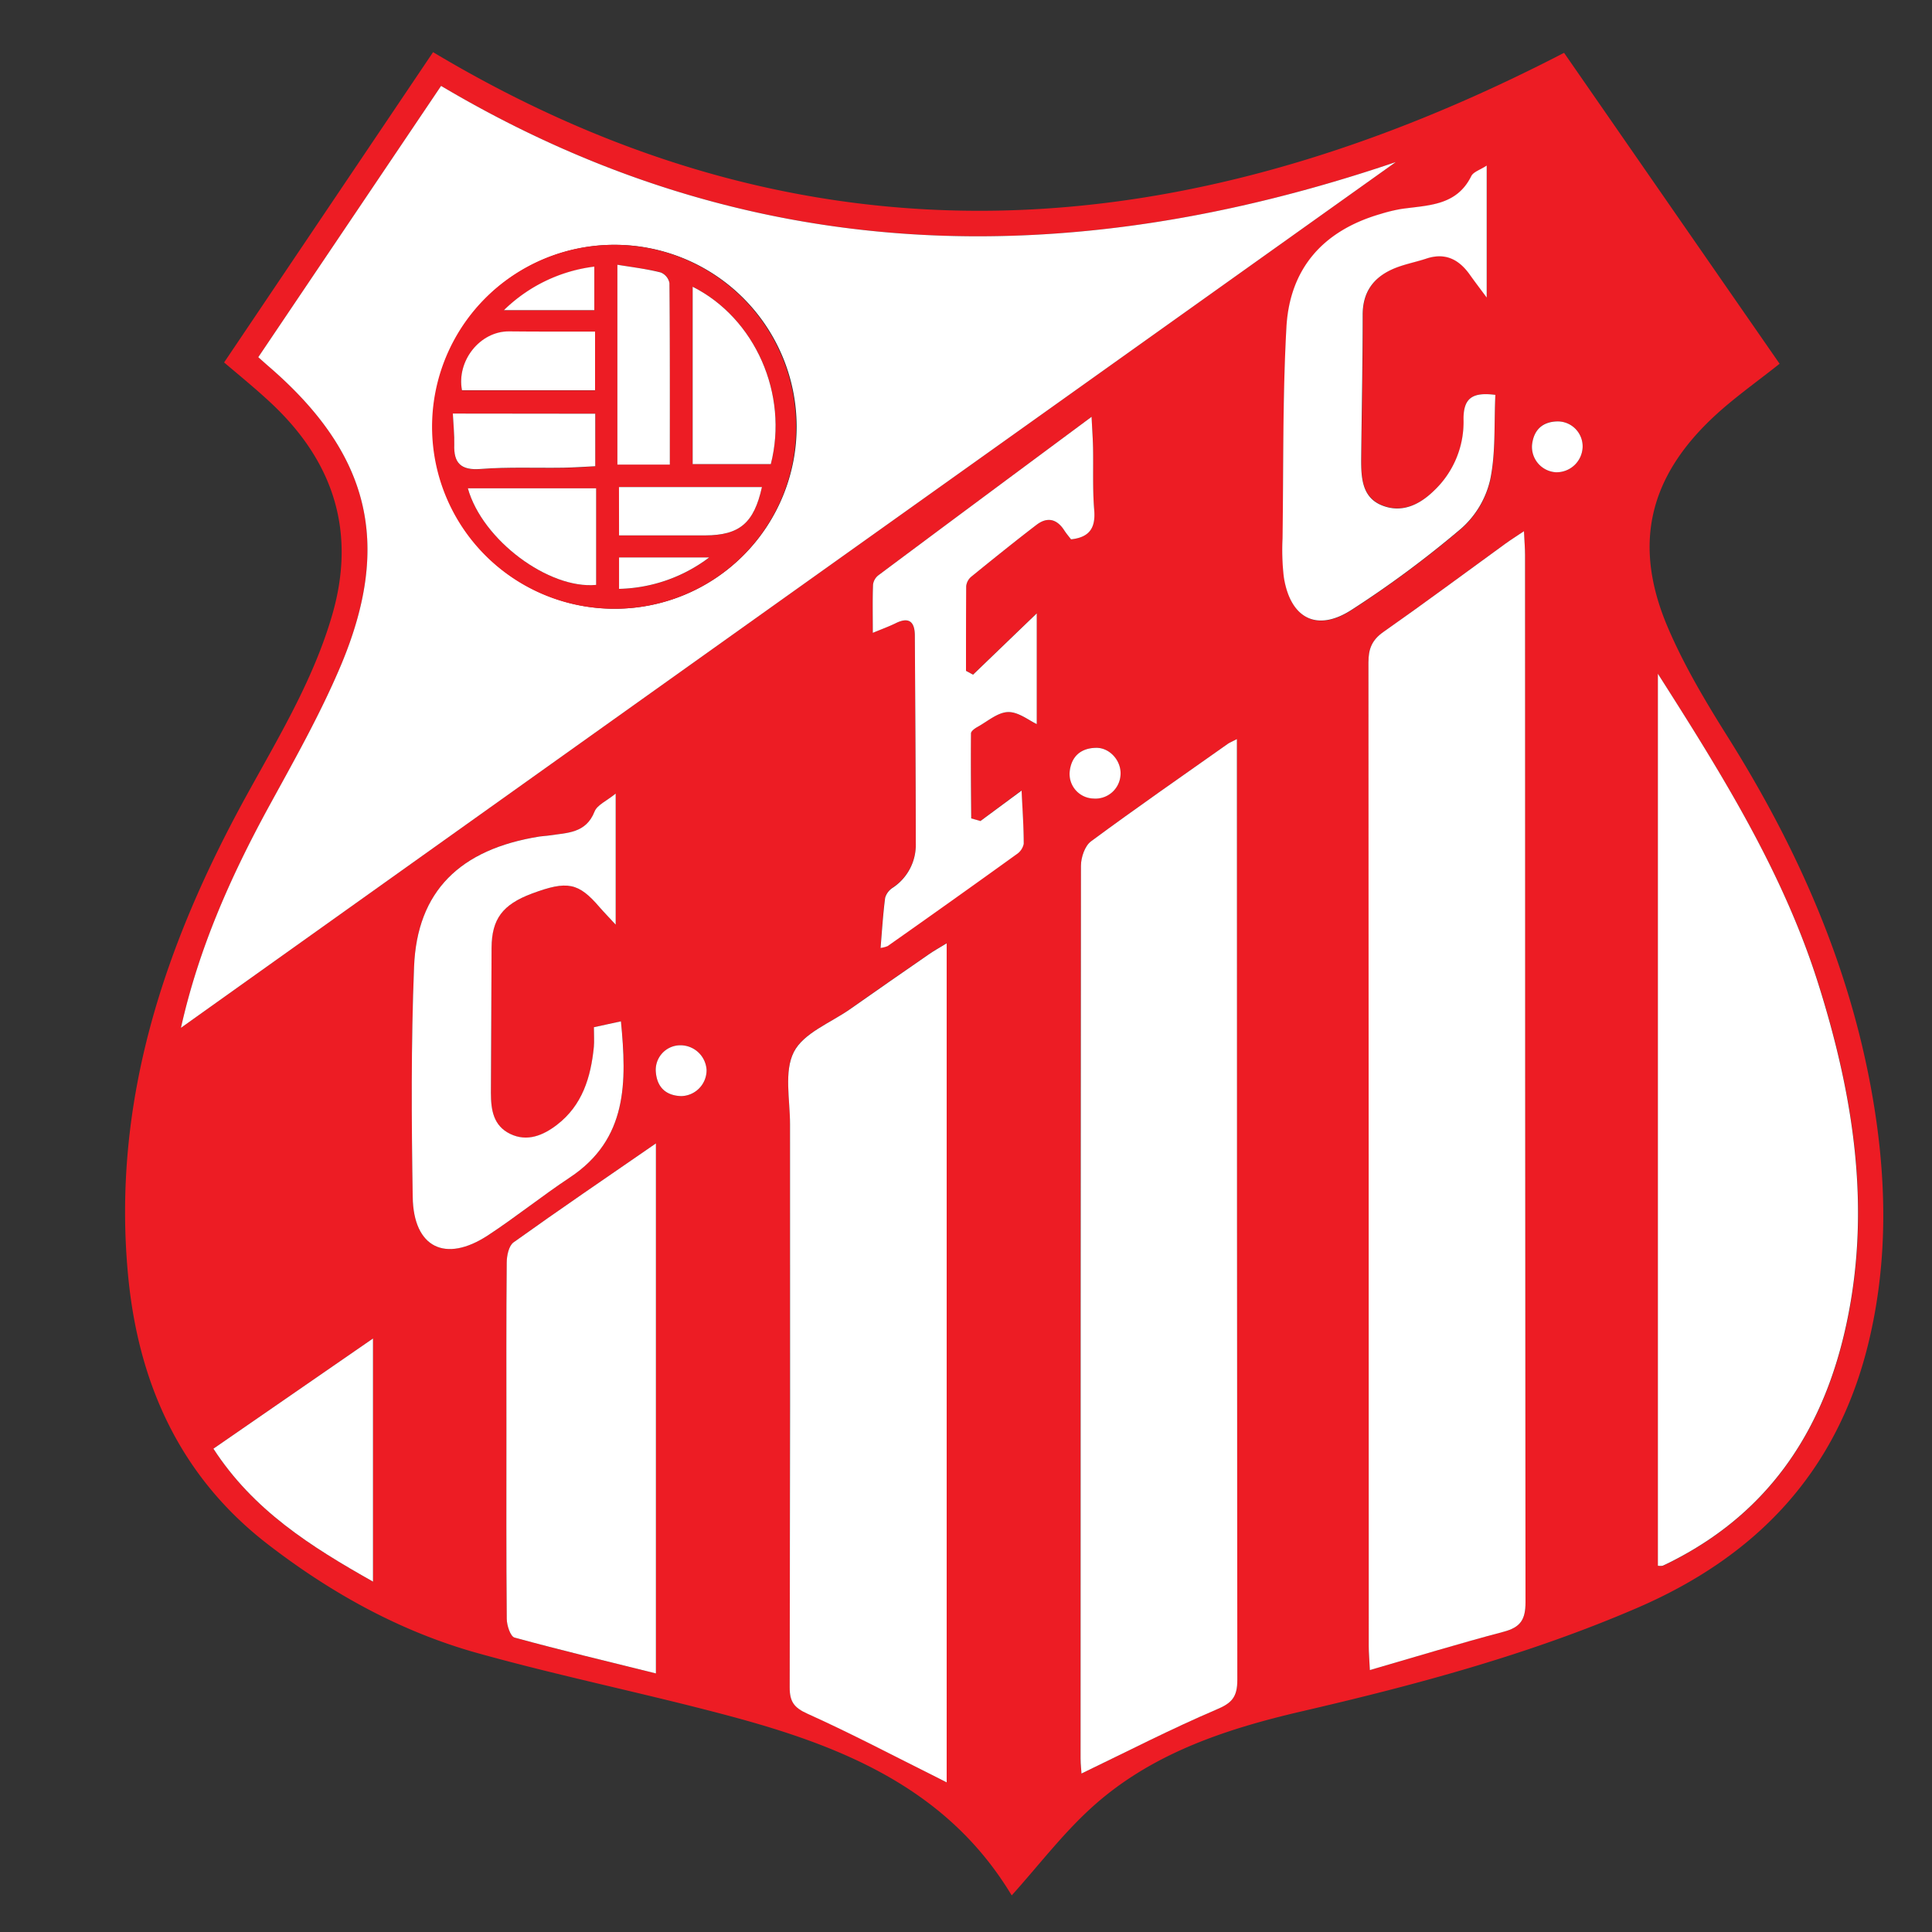
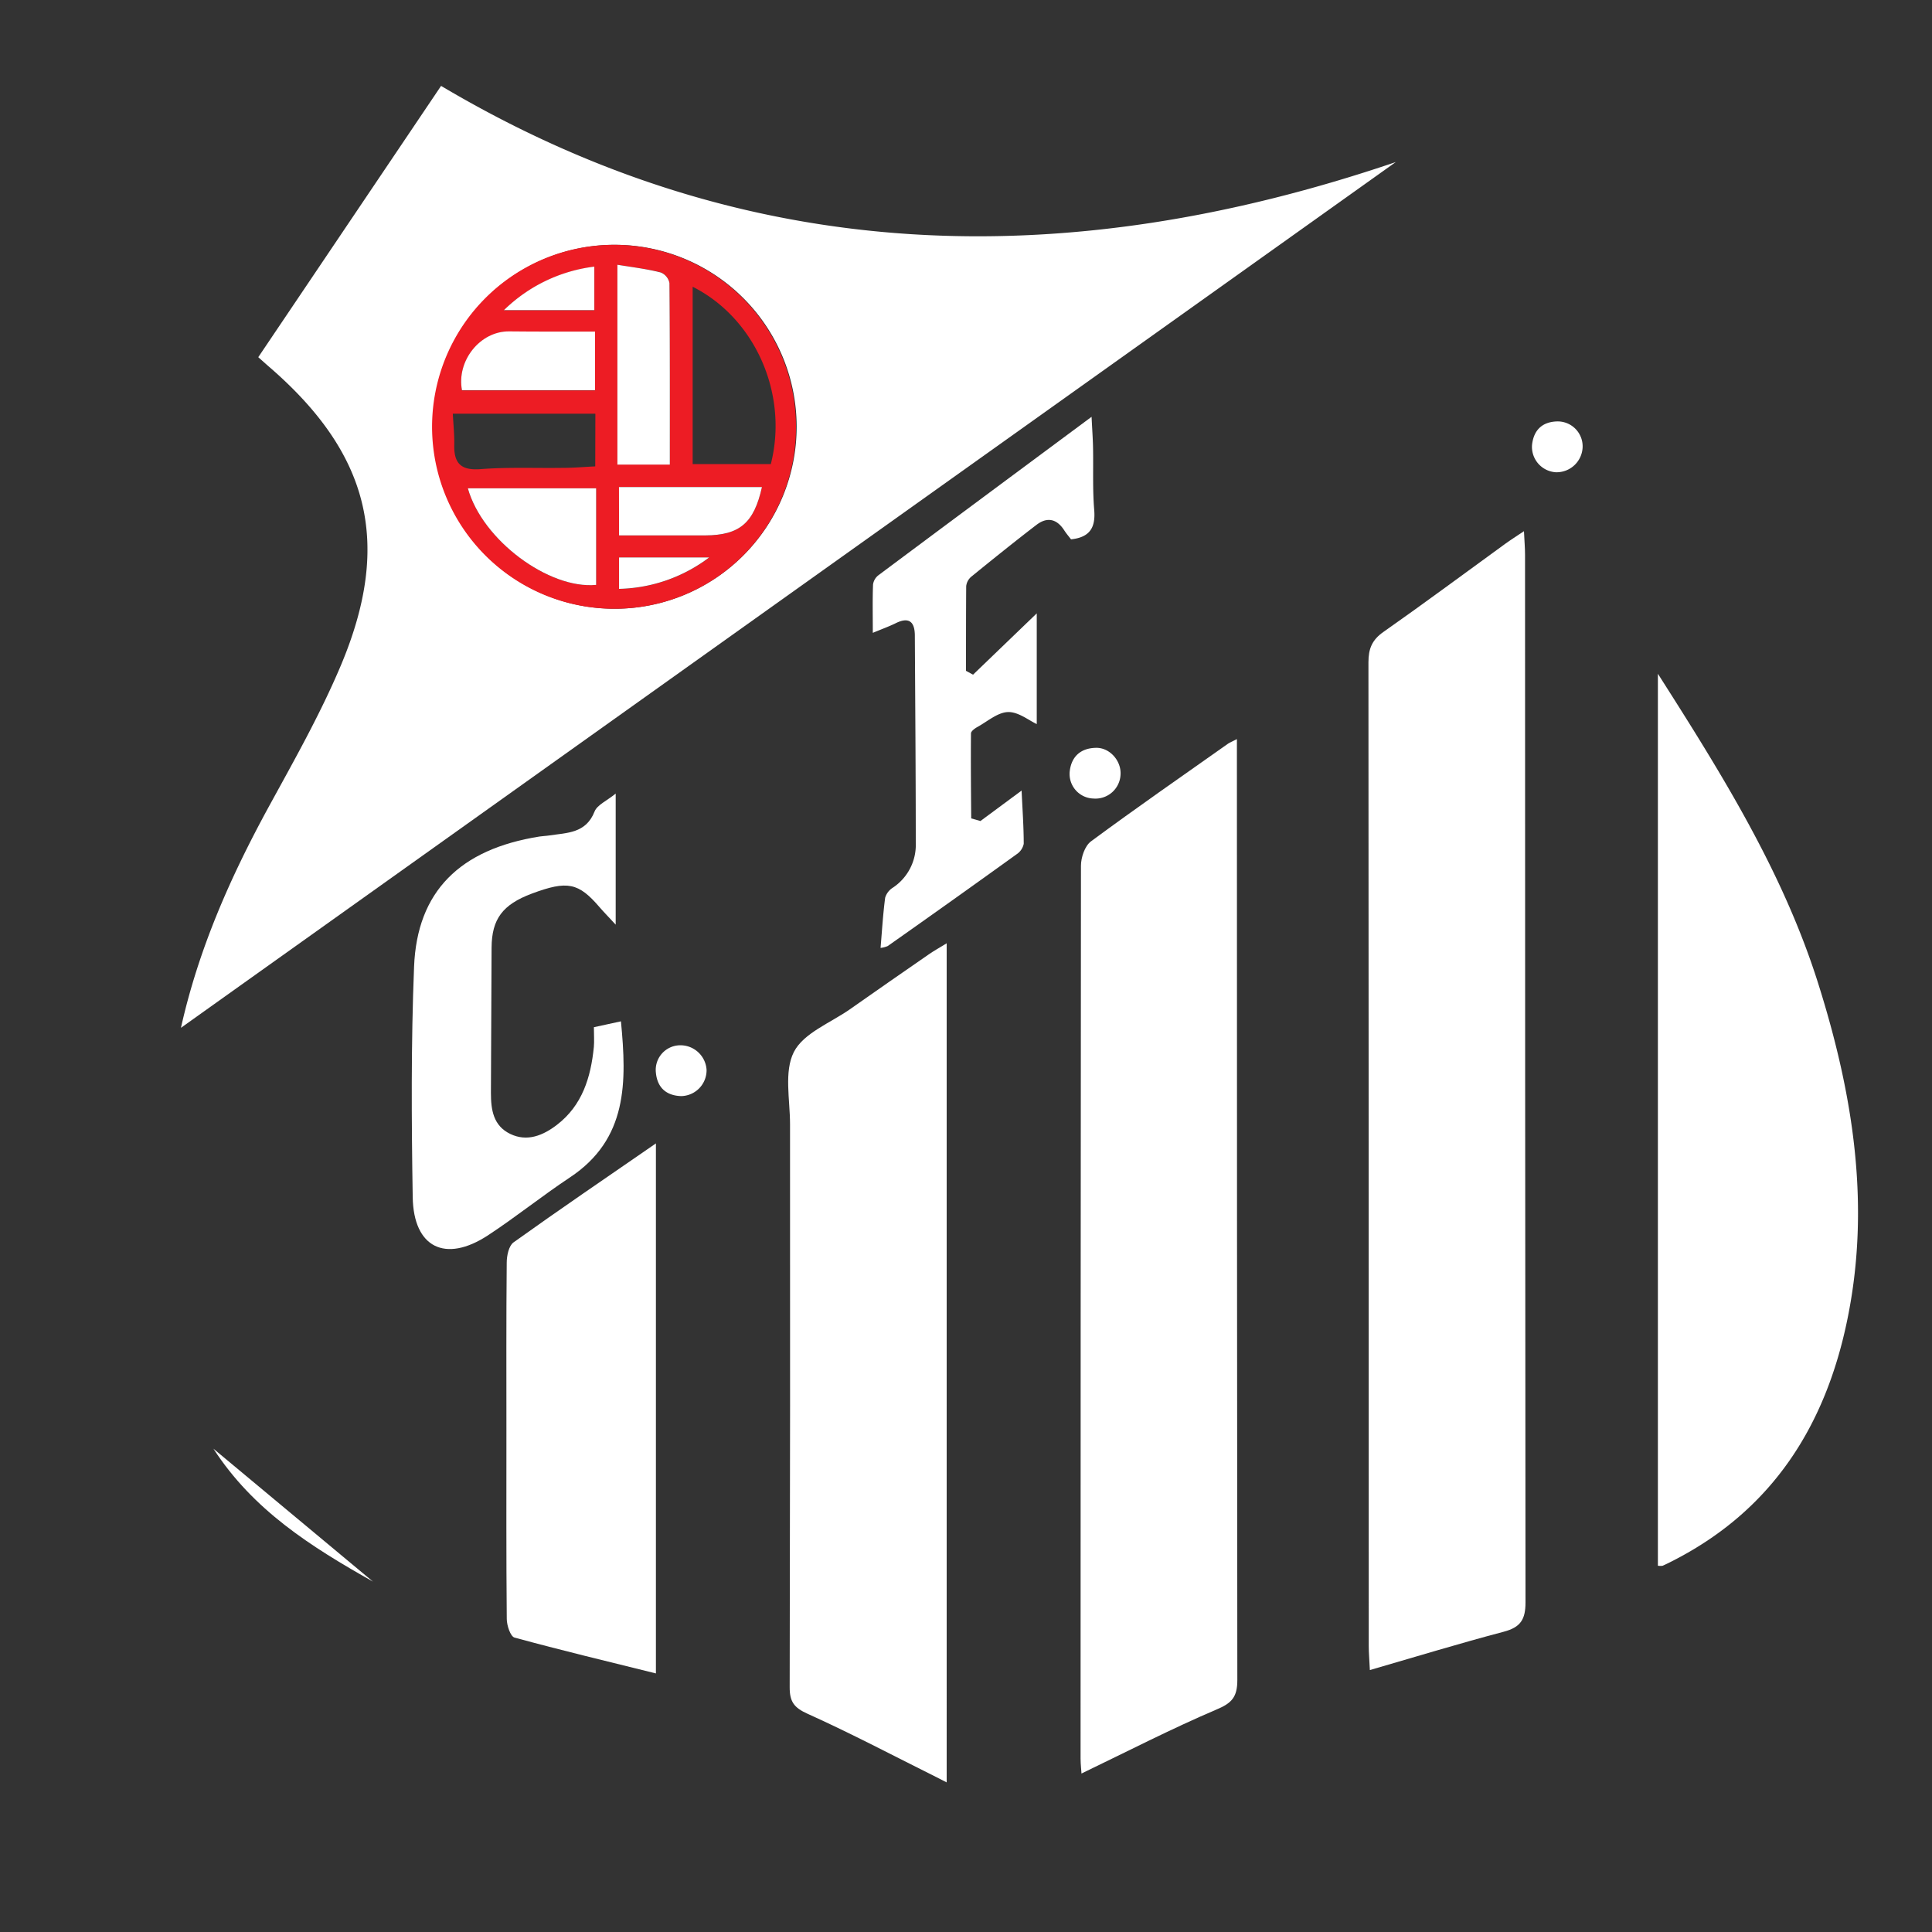
<svg xmlns="http://www.w3.org/2000/svg" id="Layer_1" data-name="Layer 1" viewBox="0 0 500 500">
  <rect x="0" y="0" width="500" height="500" fill="#333333" stroke="none" />
  <defs>
    <style>.cls-1{fill:#ed1c24;}.cls-2{fill:#fff;}</style>
  </defs>
  <title>Capivariano</title>
-   <path class="cls-1" d="M112.08,13.5c97.77,58.44,194.77,50.85,292.7.17,18.39,26.53,37.14,53.59,55.78,80.47-6,4.77-11.88,8.89-17.09,13.76-16.84,15.76-20.91,33.21-11.84,54.47,4.29,10.06,10,19.58,15.85,28.88,17.69,28.27,31,58.27,36.9,91.27,3.9,21.75,4.41,43.52-.85,65.14-8.07,33.14-28.7,55-59.73,68.42-28.14,12.15-57.48,20-87.15,26.87-19.82,4.62-39,11-54.31,25-7.43,6.78-13.63,14.92-20.45,22.51.3.22-.06.07-.22-.19-16.62-27.45-43.78-38.39-72.72-46.14-21.69-5.81-43.74-10.28-65.36-16.31-19.92-5.55-37.89-15.52-54.26-28.15-22.67-17.48-33.49-41.53-36.16-69.4-4.32-45,9.34-85.67,30.62-124.38,8.35-15.19,17.38-30.06,22.23-46.91,6.17-21.45.27-39.48-15.7-54.51-3.87-3.64-8-7-12.32-10.67ZM46.83,266,361.23,41.94c-85.31,29-167.86,27.27-247.08-19.71L66.84,92.44c1.23,1.09,2,1.76,2.72,2.41,26.06,22.48,32,45.68,18.65,77.37C82.85,184.93,76,197,69.36,209.17,59.61,227.08,51.4,245.57,46.83,266ZM394.4,137.47c-2.1,1.41-3.47,2.27-4.77,3.21-10.52,7.63-21,15.4-31.6,22.86-3,2.08-3.88,4.37-3.88,7.88q.14,127.28.08,254.56c0,1.76.16,3.52.29,6.23,12-3.48,23.27-6.94,34.64-9.92,4.33-1.14,5.64-3.13,5.64-7.6q-.21-135.55-.12-271.1C394.68,141.83,394.52,140.07,394.4,137.47Zm-74.29,53.81c-1.27.66-1.85.87-2.35,1.22-11.84,8.36-23.76,16.63-35.42,25.25-1.59,1.17-2.59,4.16-2.59,6.31q-.19,115.5-.1,231c0,1.67.19,3.35.23,3.93,11.8-5.68,23.15-11.55,34.86-16.53,4-1.71,5.49-3.23,5.48-7.67Q320,316,320.11,197.28Zm109-16.91V405.23a4,4,0,0,0,1.25,0c1.21-.55,2.4-1.15,3.57-1.77,25-13.12,38.53-34.64,44.14-61.6,6.2-29.77,1.54-58.7-7.45-87.24C461.49,225.79,445.72,200.49,429.06,174.37ZM245,461.28V244.08c-1.88,1.16-3.28,1.93-4.59,2.84-6.85,4.74-13.7,9.48-20.51,14.28-5,3.54-12,6.17-14.44,11-2.59,5.08-1,12.36-1,18.68q0,72.87-.09,145.74c0,3.71,1.1,5.28,4.62,6.86,11.34,5.11,22.36,10.93,33.5,16.48C243.18,460.34,243.86,460.7,245,461.28ZM169.75,295.91c-12.86,8.88-24.94,17.1-36.83,25.61-1.23.88-1.76,3.45-1.77,5.24-.14,14.53-.08,29.06-.08,43.59,0,16.21-.06,32.41.09,48.61,0,1.68.94,4.55,2,4.84,12,3.29,24.08,6.17,36.6,9.28ZM387,102.19c-6-.76-8.31.76-8.19,6.31a24.43,24.43,0,0,1-7.65,18.44c-3.82,3.72-8.46,5.91-13.64,3.73-4.88-2.06-5.24-6.92-5.2-11.56.13-12.53.44-25.06.39-37.58,0-5.79,2.64-9.58,7.56-11.84,2.84-1.3,6-1.87,9-2.84,4.88-1.59,8.4.28,11.19,4.22,1.15,1.63,2.36,3.2,4.35,5.88V42.9c-1.71,1.12-3.47,1.62-4,2.73-3.82,7.76-11.23,7.48-18.12,8.5a41.35,41.35,0,0,0-5.33,1.29c-14.76,4.26-23.55,14-24.39,29.39-1,18.16-.77,36.39-1,54.59a60.47,60.47,0,0,0,.33,10c1.67,10.64,8.49,14.29,17.48,8.51a268.93,268.93,0,0,0,28.46-21.11,24,24,0,0,0,7.46-12.56C387.14,117.17,386.66,109.7,387,102.19ZM153.7,265.84c0,2.11.12,3.62,0,5.11-.78,7.86-3,15.13-9.57,20.18-3.56,2.73-7.59,4.49-12.07,2.34s-5-6.24-5-10.62c.08-12.52.09-25.05.17-37.58,0-7.46,2.86-11.18,10.43-14,9.21-3.44,12.06-2.85,17.56,3.57,1,1.22,2.19,2.37,4.13,4.47V205.37c-2.34,1.91-4.79,2.92-5.47,4.65-2.24,5.69-7.15,5.48-11.74,6.19-.82.13-1.66.14-2.49.27-20.61,3.28-31.71,14.17-32.48,33.71-.79,19.85-.67,39.75-.35,59.62.21,13.07,8.41,17.09,19.45,9.9,7.25-4.73,14-10.21,21.23-15,15-10,14.72-24.7,13.21-40.4Zm100-53.36-2.37-.67c0-7.35-.13-14.69-.06-22,0-.58,1-1.31,1.72-1.69,2.59-1.44,5.23-3.77,7.89-3.83s5.39,2.19,7.41,3.11V158.71l-16.49,15.87-1.82-1c0-7.3-.05-14.59.06-21.88a3.75,3.75,0,0,1,1.35-2.48c5.56-4.52,11.14-9,16.83-13.38,2.75-2.11,5.25-1.58,7.19,1.4.6.93,1.34,1.78,1.76,2.34,5-.53,6.36-3.18,6-7.62-.44-5.32-.2-10.68-.3-16,0-2.35-.22-4.7-.38-8.09-19.1,14.17-37.15,27.56-55.16,41a3.66,3.66,0,0,0-1.4,2.42c-.15,4-.06,7.91-.06,12.49,2.3-1,4.14-1.62,5.88-2.47,3.52-1.72,5-.38,5,3.24.1,17.86.21,35.73.24,53.6a13.27,13.27,0,0,1-5.94,11.52,4.66,4.66,0,0,0-2,2.6c-.55,4.24-.81,8.52-1.19,13a7.07,7.07,0,0,0,1.83-.47q16.72-11.85,33.39-23.78a4.24,4.24,0,0,0,1.83-2.69c0-4.39-.32-8.79-.55-13.78ZM96.53,409.32V346.4l-41.3,28.52C65.5,390.81,80.31,400.18,96.53,409.32ZM290,200.38c.13-3.57-2.93-7-6.47-6.86-3.78.16-6.22,2.22-6.65,6.12a6.36,6.36,0,0,0,6.16,7A6.5,6.5,0,0,0,290,200.38ZM182.86,276.87a6.78,6.78,0,0,0-7-6.35,6.37,6.37,0,0,0-6.12,7.05c.36,3.94,2.73,6,6.57,6.1A6.7,6.7,0,0,0,182.86,276.87ZM409.58,115.78a6.46,6.46,0,0,0-6.51-6.72c-4,0-6.16,2.26-6.58,6.08a6.58,6.58,0,0,0,6.19,7.08A6.75,6.75,0,0,0,409.58,115.78Z" />
  <path class="cls-2" d="M46.83,266c4.57-20.45,12.78-38.94,22.53-56.85C76,197,82.85,184.93,88.21,172.22c13.34-31.69,7.41-54.89-18.65-77.37-.75-.65-1.49-1.32-2.72-2.41l47.31-70.21c79.22,47,161.77,48.7,247.08,19.71ZM159.26,157.54a47.09,47.09,0,0,0-.36-94.18,47.09,47.09,0,0,0,.36,94.18Z" />
  <path class="cls-2" d="M394.4,137.47c.12,2.6.28,4.36.28,6.12q0,135.55.12,271.1c0,4.47-1.31,6.46-5.64,7.6-11.37,3-22.62,6.44-34.64,9.92-.13-2.71-.29-4.47-.29-6.23q0-127.28-.08-254.56c0-3.51.91-5.8,3.88-7.88,10.64-7.46,21.08-15.23,31.6-22.86C390.93,139.74,392.3,138.88,394.4,137.47Z" />
  <path class="cls-2" d="M320.11,191.28v6q0,118.75.11,237.51c0,4.44-1.45,6-5.48,7.67-11.71,5-23.06,10.85-34.86,16.53,0-.58-.23-2.26-.23-3.93q0-115.5.1-231c0-2.15,1-5.14,2.59-6.31,11.66-8.62,23.58-16.89,35.42-25.25C318.26,192.15,318.84,191.94,320.11,191.28Z" />
  <path class="cls-2" d="M429.06,174.37c16.66,26.12,32.43,51.42,41.51,80.23,9,28.54,13.65,57.47,7.45,87.24-5.61,27-19.13,48.48-44.14,61.6-1.17.62-2.36,1.22-3.57,1.77a4,4,0,0,1-1.25,0Z" />
  <path class="cls-2" d="M245,461.28c-1.14-.58-1.82-.94-2.51-1.28-11.14-5.55-22.16-11.37-33.5-16.48-3.52-1.58-4.63-3.15-4.62-6.86q.16-72.87.09-145.74c0-6.32-1.59-13.6,1-18.68,2.49-4.87,9.42-7.5,14.44-11,6.81-4.8,13.66-9.54,20.51-14.28,1.31-.91,2.71-1.68,4.59-2.84Z" />
  <path class="cls-2" d="M169.75,295.91V433.08c-12.52-3.11-24.61-6-36.6-9.28-1.05-.29-2-3.16-2-4.84-.15-16.2-.09-32.4-.09-48.61,0-14.53-.06-29.06.08-43.59,0-1.79.54-4.36,1.77-5.24C144.81,313,156.89,304.79,169.75,295.91Z" />
-   <path class="cls-2" d="M387,102.19c-.36,7.51.12,15-1.35,22a24,24,0,0,1-7.46,12.56,268.93,268.93,0,0,1-28.46,21.11c-9,5.78-15.81,2.13-17.48-8.51a60.47,60.47,0,0,1-.33-10c.26-18.2,0-36.43,1-54.59.84-15.4,9.63-25.13,24.39-29.39a41.35,41.35,0,0,1,5.33-1.29c6.89-1,14.3-.74,18.12-8.5.55-1.11,2.31-1.61,4-2.73V77c-2-2.68-3.2-4.25-4.35-5.88-2.79-3.94-6.31-5.81-11.19-4.22-3,1-6.16,1.54-9,2.84-4.92,2.26-7.59,6-7.56,11.84,0,12.52-.26,25-.39,37.58,0,4.64.32,9.5,5.2,11.56,5.18,2.18,9.82,0,13.64-3.73a24.43,24.43,0,0,0,7.65-18.44C378.71,103,381.05,101.43,387,102.19Z" />
  <path class="cls-2" d="M153.7,265.84l7-1.52c1.51,15.7,1.79,30.45-13.21,40.4-7.21,4.78-14,10.26-21.23,15-11,7.19-19.24,3.17-19.45-9.9-.32-19.87-.44-39.77.35-59.62.77-19.54,11.87-30.43,32.48-33.71.83-.13,1.67-.14,2.49-.27,4.59-.71,9.5-.5,11.74-6.19.68-1.73,3.13-2.74,5.47-4.65v33.92c-1.94-2.1-3.08-3.25-4.13-4.47-5.5-6.42-8.35-7-17.56-3.57-7.57,2.84-10.38,6.56-10.43,14-.08,12.53-.09,25.06-.17,37.58,0,4.38.61,8.5,5,10.62s8.51.39,12.07-2.34c6.59-5.05,8.79-12.32,9.57-20.18C153.82,269.46,153.7,268,153.7,265.84Z" />
  <path class="cls-2" d="M253.74,212.48l10.65-7.88c.23,5,.55,9.39.55,13.78a4.24,4.24,0,0,1-1.83,2.69q-16.65,12-33.39,23.78a7.07,7.07,0,0,1-1.83.47c.38-4.53.64-8.81,1.19-13a4.66,4.66,0,0,1,2-2.6A13.27,13.27,0,0,0,237,218.15c0-17.87-.14-35.74-.24-53.6,0-3.62-1.48-5-5-3.24-1.74.85-3.58,1.51-5.88,2.47,0-4.58-.09-8.54.06-12.49a3.66,3.66,0,0,1,1.4-2.42c18-13.44,36.06-26.83,55.16-41,.16,3.39.34,5.74.38,8.09.1,5.35-.14,10.71.3,16,.37,4.44-1,7.09-6,7.62-.42-.56-1.16-1.41-1.76-2.34-1.94-3-4.44-3.51-7.19-1.4-5.69,4.36-11.27,8.86-16.83,13.38a3.75,3.75,0,0,0-1.35,2.48C250,159,250,166.31,250,173.61l1.82,1,16.49-15.87v28.65c-2-.92-4.74-3.17-7.41-3.11s-5.3,2.39-7.89,3.83c-.7.38-1.72,1.11-1.72,1.69-.07,7.35,0,14.69.06,22Z" />
-   <path class="cls-2" d="M96.53,409.32c-16.22-9.14-31-18.51-41.3-34.4l41.3-28.52Z" />
+   <path class="cls-2" d="M96.53,409.32c-16.22-9.14-31-18.51-41.3-34.4Z" />
  <path class="cls-2" d="M290,200.38a6.5,6.5,0,0,1-7,6.28,6.36,6.36,0,0,1-6.16-7c.43-3.9,2.87-6,6.65-6.12C287.11,193.37,290.17,196.81,290,200.38Z" />
  <path class="cls-2" d="M182.86,276.87a6.7,6.7,0,0,1-6.55,6.8c-3.84-.11-6.21-2.16-6.57-6.1a6.37,6.37,0,0,1,6.12-7.05A6.78,6.78,0,0,1,182.86,276.87Z" />
  <path class="cls-2" d="M409.58,115.78a6.75,6.75,0,0,1-6.9,6.44,6.58,6.58,0,0,1-6.19-7.08c.42-3.82,2.62-6,6.58-6.08A6.46,6.46,0,0,1,409.58,115.78Z" />
  <path class="cls-1" d="M159.26,157.54A47.09,47.09,0,1,1,206,110.35,46.88,46.88,0,0,1,159.26,157.54Zm20-83.33v45.9h20.23C204.09,102,195.46,82.38,179.26,74.21Zm-19.48-5.69v51.69h13.57c0-16,0-31.52-.1-47A3.73,3.73,0,0,0,171,70.47C167.39,69.6,163.66,69.15,159.78,68.52Zm-38.7,57.85c3.76,13.45,21,26.17,33.2,25v-25Zm33-19.3H117.19c.16,3.07.43,5.52.37,8-.12,4.81,1.7,6.74,6.83,6.34,7.11-.55,14.28-.22,21.43-.33,2.73,0,5.47-.25,8.23-.38ZM154,85.81c-7.72,0-15,0-22.27,0-7.52,0-13.6,7.65-12.16,15.24H154Zm6.2,40.24v12.52c7.71,0,15,0,22.31,0,8.91-.05,12.6-3.18,14.67-12.51Zm-6.38-57a40.54,40.54,0,0,0-23.4,11.24h23.4Zm6.4,75.23v8.14a40.14,40.14,0,0,0,23.33-8.14Z" />
-   <path class="cls-2" d="M179.26,74.21c16.2,8.17,24.83,27.82,20.23,45.9H179.26Z" />
  <path class="cls-2" d="M159.78,68.52c3.88.63,7.61,1.08,11.24,2a3.73,3.73,0,0,1,2.23,2.72c.14,15.5.1,31,.1,47H159.78Z" />
  <path class="cls-2" d="M121.08,126.37h33.2v25C142.08,152.54,124.84,139.82,121.08,126.37Z" />
-   <path class="cls-2" d="M154.05,107.07v13.59c-2.76.13-5.5.34-8.23.38-7.15.11-14.32-.22-21.43.33-5.13.4-7-1.53-6.83-6.34.06-2.44-.21-4.89-.37-8Z" />
  <path class="cls-2" d="M154,85.81V101H119.56c-1.44-7.59,4.64-15.28,12.16-15.24C139,85.84,146.27,85.81,154,85.81Z" />
  <path class="cls-2" d="M160.19,126.05h37c-2.07,9.33-5.76,12.46-14.67,12.51-7.3,0-14.6,0-22.31,0Z" />
  <path class="cls-2" d="M153.81,69V80.27h-23.4A40.54,40.54,0,0,1,153.81,69Z" />
  <path class="cls-2" d="M160.21,144.26h23.33a40.14,40.14,0,0,1-23.33,8.14Z" />
</svg>